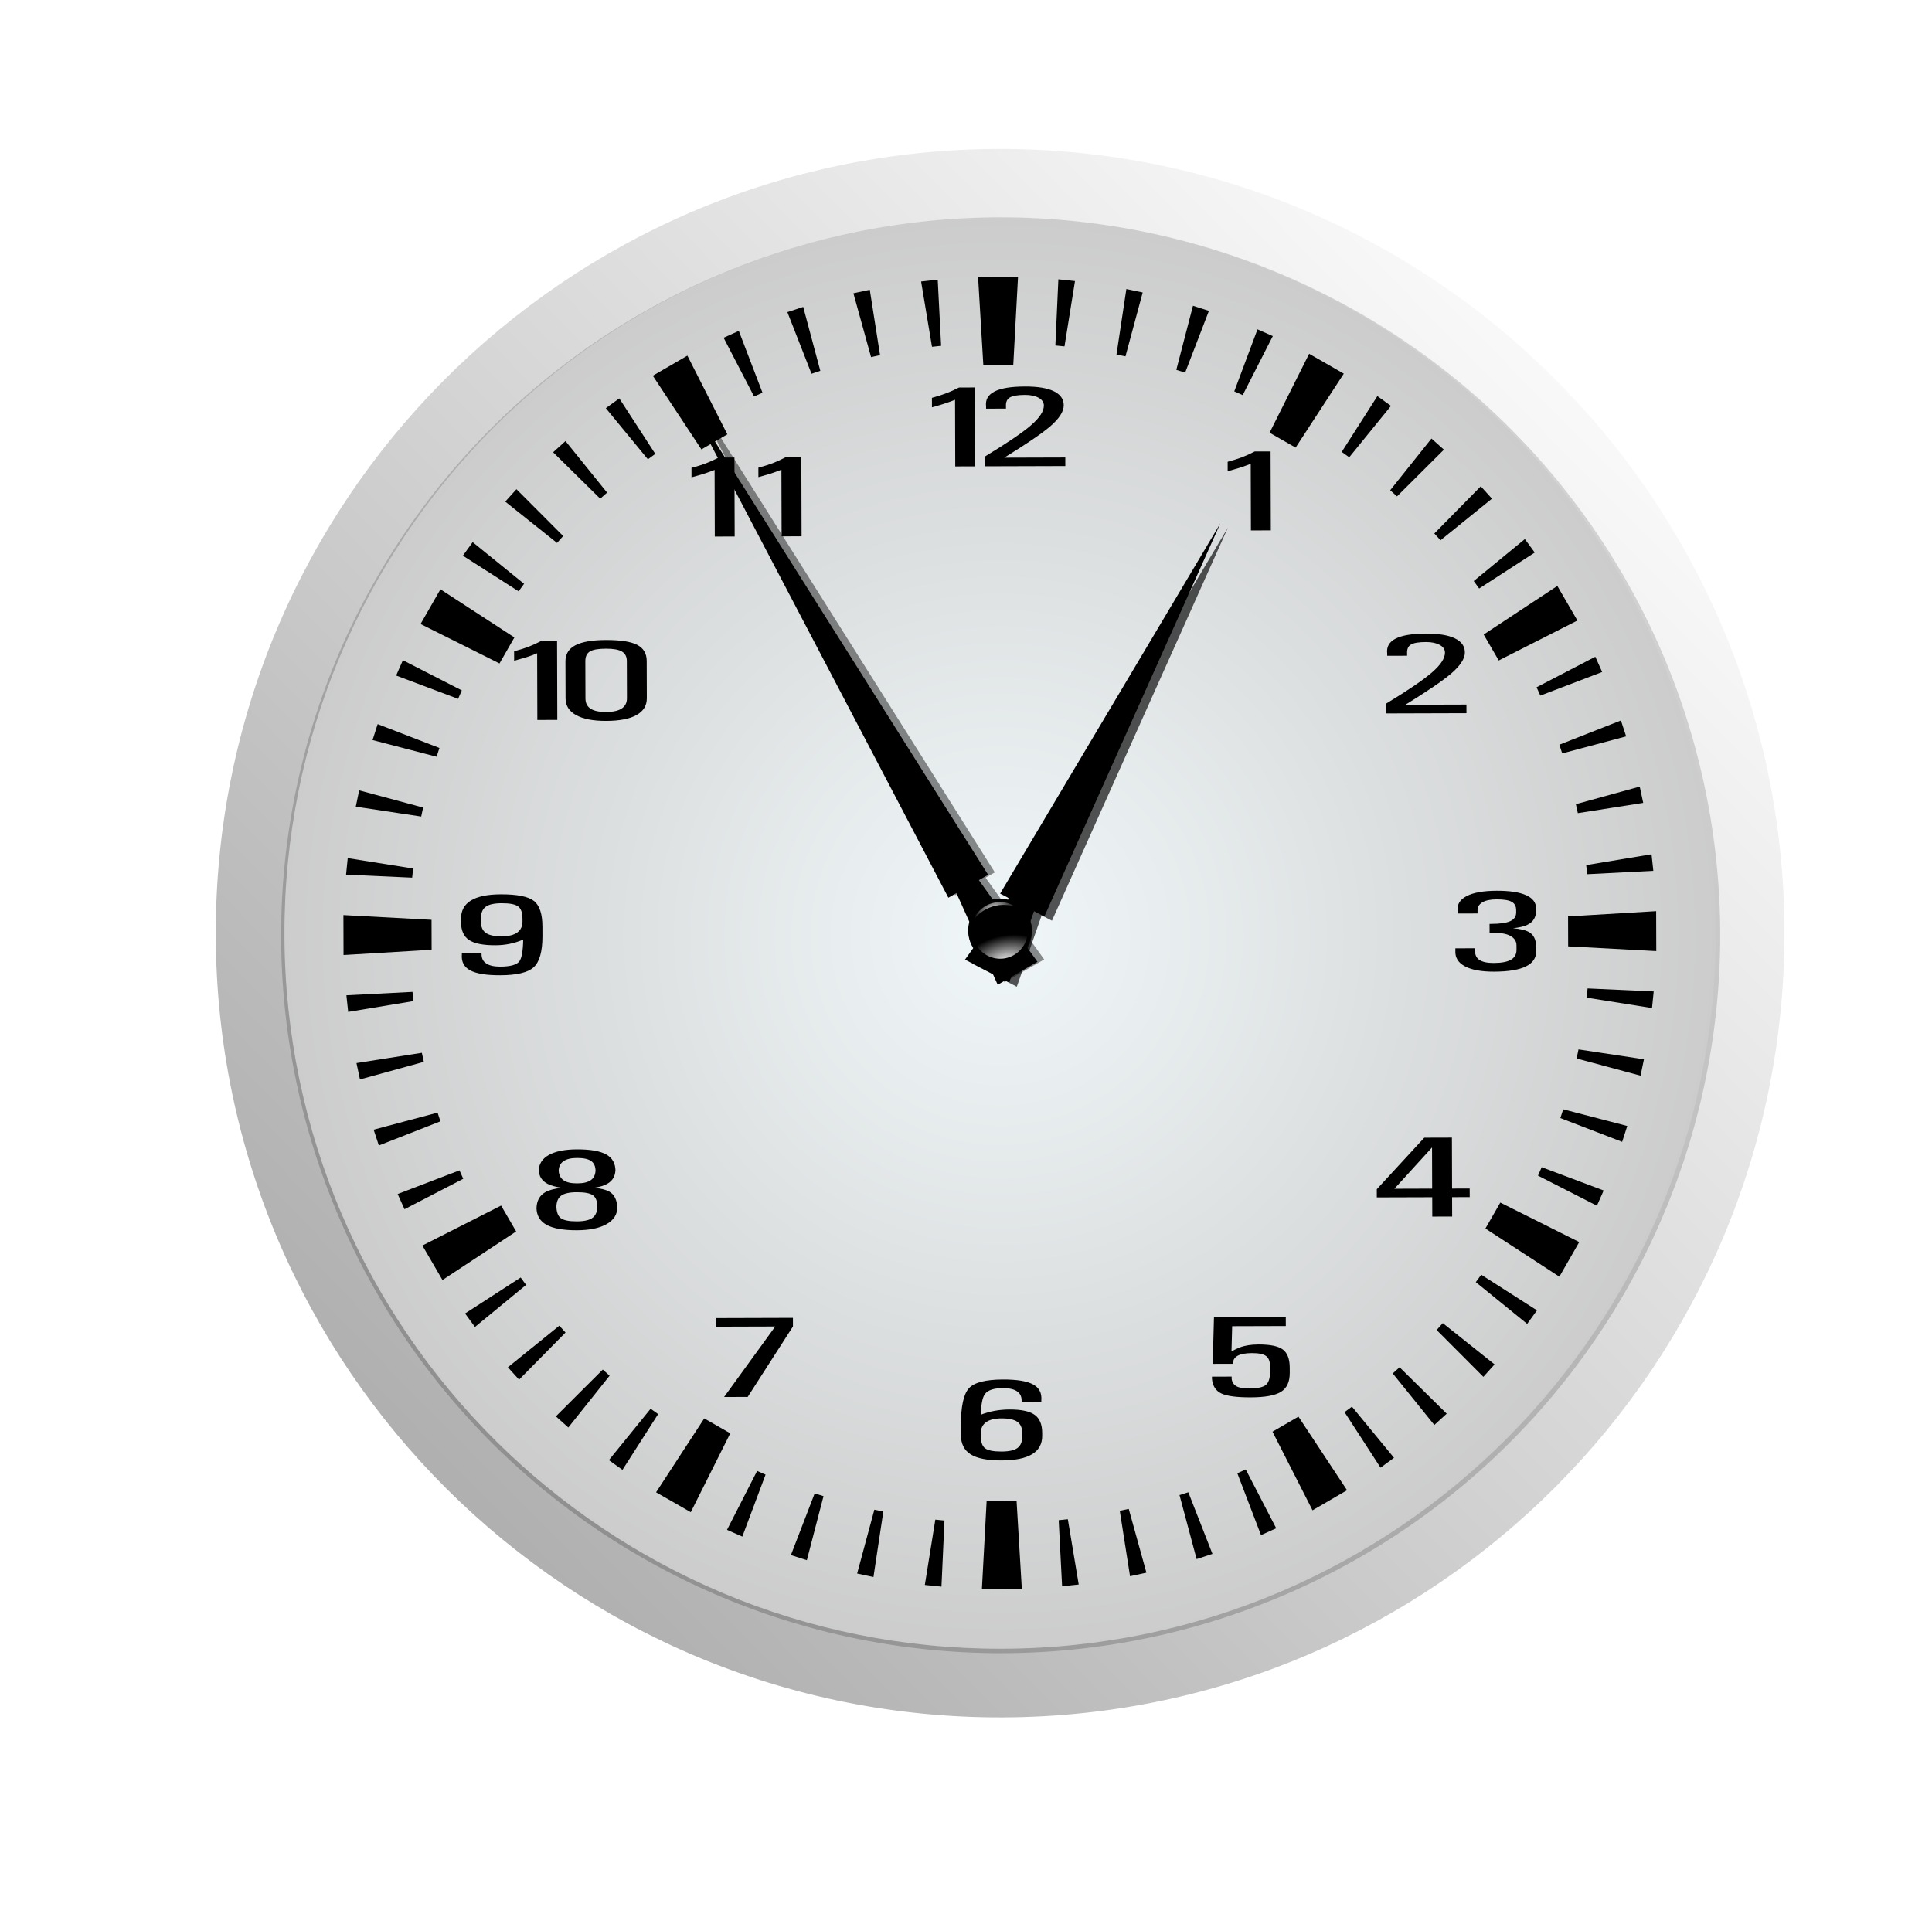
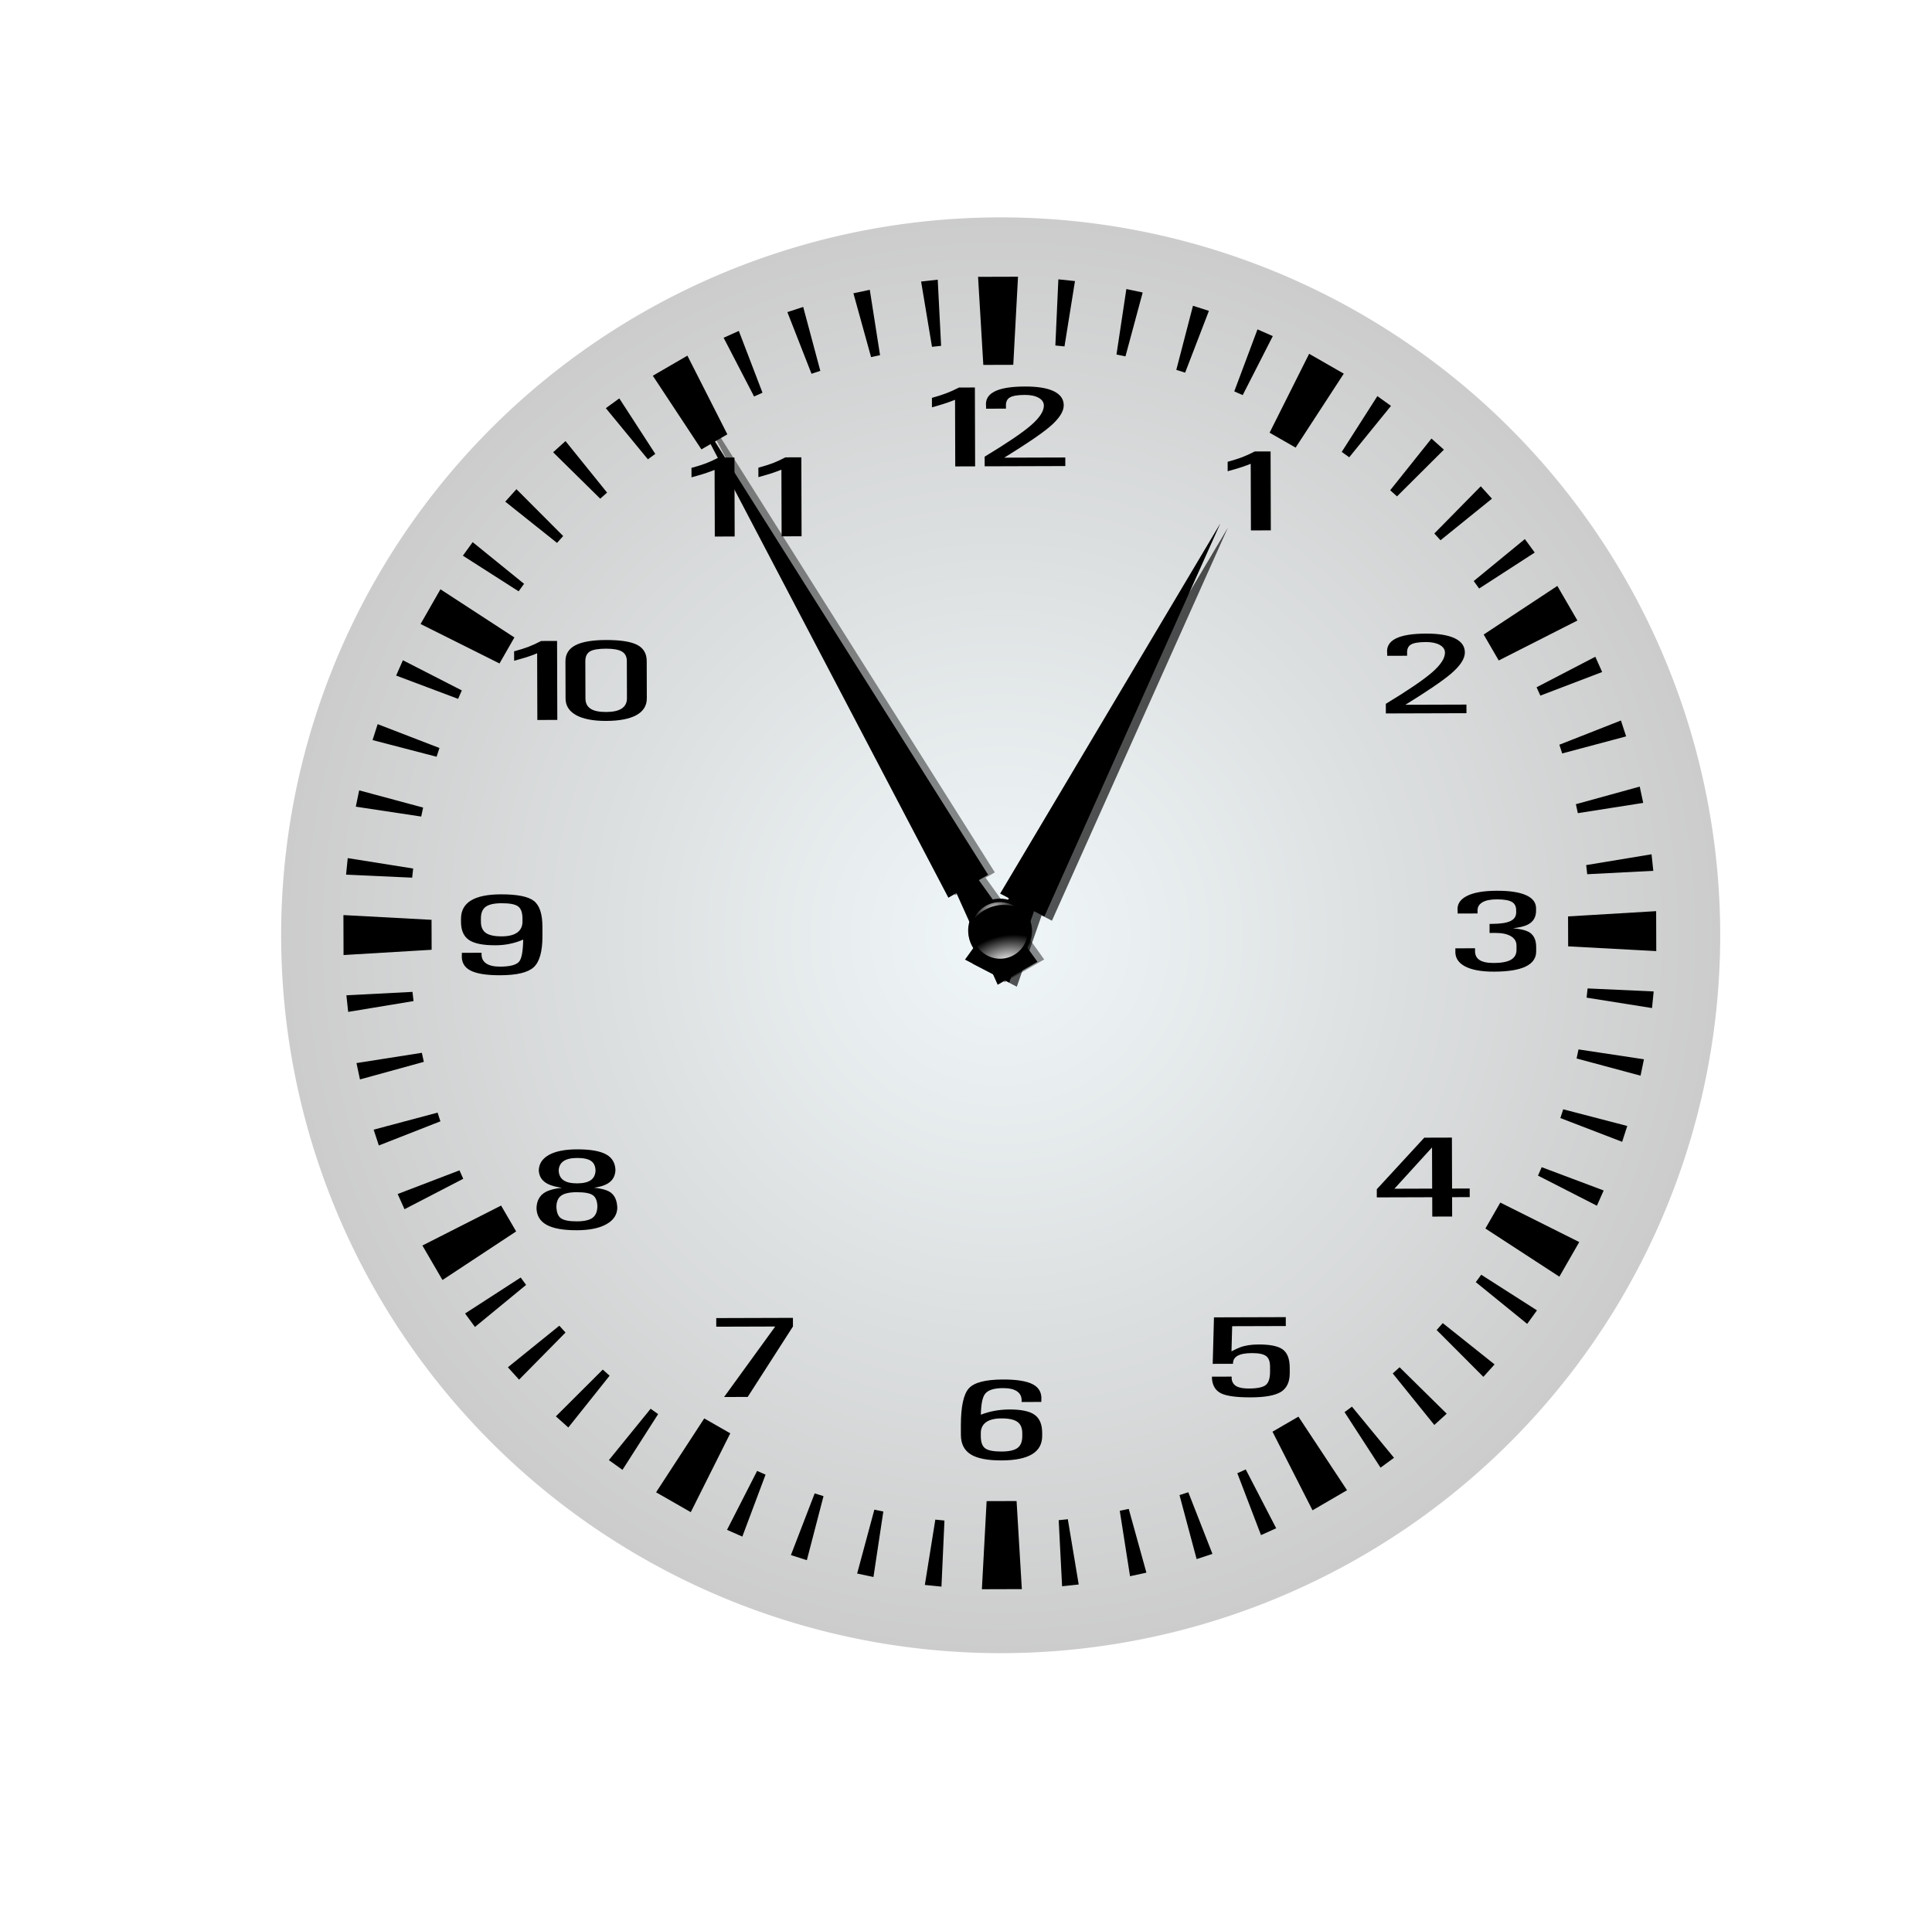
<svg xmlns="http://www.w3.org/2000/svg" xmlns:ns1="http://www.inkscape.org/namespaces/inkscape" xmlns:ns2="http://sodipodi.sourceforge.net/DTD/sodipodi-0.dtd" xmlns:xlink="http://www.w3.org/1999/xlink" width="389" height="386" id="svg3344" version="1.1" ns1:version="0.91 r13725" ns2:docname="Five Minutes Before One.svg">
  <title id="title3419">Clock Face - Twelve Fifty-Five - 12:55</title>
  <ns2:namedview pagecolor="#ffffff" bordercolor="#666666" borderopacity="1" objecttolerance="10" gridtolerance="10" guidetolerance="10" ns1:pageopacity="0" ns1:pageshadow="2" ns1:window-width="1280" ns1:window-height="738" id="namedview3417" showgrid="false" ns1:zoom="1.3963731" ns1:cx="194.5" ns1:cy="193" ns1:window-x="-8" ns1:window-y="-8" ns1:window-maximized="1" ns1:current-layer="imagebot_10" />
  <defs id="defs3346">
    <filter color-interpolation-filters="sRGB" id="imagebot_18">
      <feGaussianBlur stdDeviation="1.046" id="imagebot_62" />
    </filter>
    <filter color-interpolation-filters="sRGB" id="imagebot_23">
      <feGaussianBlur stdDeviation="2.487" id="imagebot_61" />
    </filter>
    <linearGradient x1="252.297" y1="732.984" x2="347.409" xlink:href="#imagebot_58" y2="732.984" id="imagebot_7" gradientTransform="scale(1.35,0.741)" gradientUnits="userSpaceOnUse" />
    <linearGradient id="imagebot_58">
      <stop stop-color="#ffffff" offset="0" id="imagebot_60" />
      <stop stop-color="#ffffff" stop-opacity="0" offset="1" id="imagebot_59" />
    </linearGradient>
    <linearGradient x1="268.793" x2="364.69" y1="700.913" xlink:href="#imagebot_58" y2="700.913" id="imagebot_5" gradientTransform="scale(1.303,0.767)" gradientUnits="userSpaceOnUse" />
    <radialGradient r="262.86" gradientTransform="matrix(0.63,0,0,0.629,795.27,418.34)" cx="-485.71" cy="332.36" gradientUnits="userSpaceOnUse" id="imagebot_46">
      <stop offset="0" stop-color="#f0f7f9" id="imagebot_57" />
      <stop offset="1" stop-color="#ccc" id="imagebot_56" />
    </radialGradient>
    <linearGradient x1="358.164" y1="747.198" x2="636.493" y2="473.731" id="imagebot_20" gradientUnits="userSpaceOnUse">
      <stop offset="0" id="imagebot_55" />
      <stop offset="1" stop-color="#fff" id="imagebot_54" />
    </linearGradient>
    <radialGradient r="52.319" gradientTransform="matrix(1.636,-0.014,0.009,1,160.42,-3.619)" cx="-257.14" cy="353" gradientUnits="userSpaceOnUse" id="imagebot_15">
      <stop offset="0" stop-color="#fff" id="imagebot_53" />
      <stop offset="1" stop-opacity="0" stop-color="#fff" id="imagebot_52" />
    </radialGradient>
    <radialGradient r="37.016" gradientTransform="matrix(-0.992,0.125,-0.075,-0.598,-502.2,415.88)" cx="-260.01" cy="219.21" gradientUnits="userSpaceOnUse" id="imagebot_13">
      <stop offset="0" stop-color="#fff" id="imagebot_51" />
      <stop offset="1" stop-opacity="0" stop-color="#fff" id="imagebot_50" />
    </radialGradient>
  </defs>
  <g id="imagebot_47">
    <rect fill="none" x="346.7" y="-573.05" width="374" height="388" ry="62" transform="rotate(90, 194.64, 198.56) matrix(1, 0, 0, 1, -339.06, 577.61)" id="imagebot_49" />
    <rect transform="matrix(1, 0, 0, 1, -184.41, -335.14)" opacity="0.46" fill="none" x="184.41" y="335.14" width="374" height="382.09" ry="62.67" id="imagebot_48" />
    <title id="title3372">imagebot_47</title>
  </g>
  <g id="imagebot_8" transform="matrix(1,-0.003,0.003,1,-0.655,0.705)">
    <g transform="matrix(0.875,0,0,0.875,-218.763,-349.408)" id="imagebot_9">
      <g transform="translate(-8.947,-12.781)" id="imagebot_10">
        <path d="m 654.9,627.24 a 165.57,165.22 0 1 1 -331.14,0 165.57,165.22 0 1 1 331.14,0 z" id="imagebot_45" style="fill:url(#imagebot_46);fill-rule:evenodd" ns1:connector-curvature="0" />
        <path d="m 484.58,475.69 1.149,20.273 6.895,0 1.149,-20.273 -9.193,0 0,0 z m -9.283,0.628 -3.825,0.413 2.46,15.029 2.101,-0.215 -0.736,-15.227 z m 27.76,0 -0.736,15.227 2.1,0.216 2.46,-15.029 -3.824,-0.413 z m -43.4,2.281 -3.771,0.79 4.022,14.707 2.065,-0.449 -2.316,-15.047 z m 59.04,0 -2.317,15.065 2.065,0.431 4.005,-14.688 -3.753,-0.808 z m -74.374,3.896 -3.645,1.185 5.512,14.203 2.029,-0.664 -3.896,-14.724 z m 89.69,0 -3.879,14.742 2.029,0.647 5.513,-14.203 -3.663,-1.185 z m -104.52,5.477 -3.502,1.562 6.967,13.539 1.94,-0.862 -5.405,-14.239 z m 119.35,0 -5.387,14.257 1.939,0.862 6.967,-13.557 -3.519,-1.562 z m -131.2,5.656 -7.973,4.597 11.133,16.986 5.98,-3.448 -9.14,-18.135 z m 143.07,0 -9.158,18.135 5.98,3.448 11.133,-16.986 -7.955,-4.597 z m -158.77,9.786 -3.107,2.245 9.643,11.797 1.706,-1.239 -8.242,-12.803 z m 174.44,0 -8.242,12.82 1.724,1.239 9.642,-11.797 -3.124,-2.262 z m -186.85,9.786 -2.855,2.568 10.81,10.72 1.58,-1.401 -9.535,-11.886 z m 199.27,0.018 -9.535,11.869 1.562,1.419 10.827,-10.72 -2.855,-2.568 z m -210.59,11.025 -2.586,2.855 11.887,9.535 1.419,-1.58 -10.72,-10.81 z m 221.9,0 -10.72,10.827 1.418,1.563 11.869,-9.535 -2.567,-2.855 z m -232.01,12.156 -2.263,3.107 12.803,8.242 1.257,-1.724 -11.797,-9.625 z m 242.12,0.018 -11.797,9.625 1.239,1.724 12.82,-8.242 -2.263,-3.107 z m -249.57,10.81 -4.597,7.973 18.135,9.14 3.448,-5.98 -16.986,-11.133 z m 257.01,0 -16.986,11.133 3.447,5.98 18.135,-9.14 -4.596,-7.973 z m -265.7,16.304 -1.562,3.52 14.239,5.405 0.861,-1.94 -13.539,-6.985 z m 274.39,0.018 -13.539,6.985 0.862,1.922 14.239,-5.387 -1.563,-3.52 z m -280.24,14.67 -1.185,3.663 14.724,3.879 0.664,-2.011 -14.203,-5.531 z m 286.09,0.018 -14.185,5.531 0.646,2.011 14.724,-3.879 -1.185,-3.663 z m -290.39,15.209 -0.79,3.753 15.047,2.317 0.449,-2.065 -14.707,-4.005 z m 294.67,0.018 -14.707,4.005 0.449,2.065 15.047,-2.317 -0.79,-3.753 z m -297.35,15.568 -0.395,3.807 15.209,0.736 0.233,-2.101 -15.047,-2.442 z m 300.02,0.018 -15.047,2.442 0.233,2.101 15.209,-0.736 -0.395,-3.807 z m -301.05,13.09 0,9.194 20.273,-1.149 0,-6.896 -20.273,-1.149 z m 302.07,0 -20.273,1.15 0,6.895 20.273,1.149 0,-9.194 z m -286.23,17.722 -15.209,0.737 0.395,3.824 15.047,-2.442 -0.234,-2.119 z m 270.4,0.018 -0.234,2.119 15.047,2.442 0.395,-3.824 -15.209,-0.737 z m -268.29,14.01 -15.047,2.317 0.79,3.77 14.707,-4.004 -0.449,-2.083 z m 266.16,0.018 -0.449,2.083 14.707,4.004 0.79,-3.77 -15.047,-2.317 z m -262.58,13.755 -14.724,3.879 1.185,3.645 14.185,-5.513 -0.647,-2.011 z m 259.02,0.018 -0.665,2.011 14.203,5.513 1.186,-3.645 -14.724,-3.879 z m -254.02,13.287 -14.239,5.405 1.562,3.502 13.539,-6.967 -0.862,-1.94 z m 249.03,0.018 -0.862,1.94 13.539,6.967 1.562,-3.502 -14.239,-5.405 z m -239.48,8.116 -18.135,9.14 4.597,7.955 16.985,-11.133 -3.447,-5.962 z m 229.93,0 -3.448,5.962 16.986,11.133 4.597,-7.955 -18.135,-9.139 z m -225.47,16.573 -12.82,8.242 2.262,3.107 11.797,-9.643 -1.239,-1.706 z m 221.03,0.018 -1.257,1.706 11.797,9.643 2.262,-3.107 -12.803,-8.241 z m -212.17,11.097 -11.869,9.535 2.567,2.855 10.72,-10.81 -1.418,-1.58 z m 203.29,0.018 -1.419,1.581 10.72,10.81 2.586,-2.855 -11.887,-9.535 z m -193.32,10.109 -10.827,10.738 2.855,2.568 9.534,-11.887 -1.562,-1.418 z m 183.35,0.018 -1.58,1.419 9.534,11.887 2.855,-2.586 -10.81,-10.72 z m -172.37,9.032 -9.643,11.797 3.125,2.245 8.241,-12.803 -1.723,-1.239 z m 161.38,0 -1.706,1.257 8.242,12.803 3.106,-2.262 -9.642,-11.797 z m -149.05,2.263 -11.133,16.968 7.972,4.597 9.14,-18.118 -5.979,-3.448 z m 136.73,0 -5.98,3.447 9.158,18.118 7.954,-4.596 -11.133,-16.968 z m -124.6,12.12 -6.967,13.539 3.519,1.562 5.387,-14.239 -1.939,-0.862 z m 112.44,0 -1.939,0.862 5.404,14.257 3.502,-1.562 -6.967,-13.557 z m -99.207,5.207 -5.513,14.185 3.663,1.185 3.879,-14.724 -2.029,-0.646 z m 85.974,0 -2.029,0.646 3.896,14.742 3.645,-1.185 -5.512,-14.203 z m -46.417,1.903 -1.149,20.273 9.193,0 -1.149,-20.273 -6.895,0 z m -25.839,1.886 -4.004,14.688 3.752,0.808 2.317,-15.065 -2.065,-0.431 z m 58.536,0 -2.065,0.431 2.316,15.065 3.771,-0.808 -4.022,-14.688 z m -44.513,2.334 -2.46,15.029 3.824,0.395 0.737,-15.209 -2.101,-0.215 z m 30.489,0 -2.101,0.216 0.736,15.209 3.825,-0.395 -2.46,-15.029 z" id="imagebot_44" ns1:connector-curvature="0" style="fill-rule:evenodd" />
        <g transform="matrix(0.877,-0.481,0.481,0.877,-688.946,453.772)" id="imagebot_38">
          <g transform="matrix(0.575,0,0,0.575,564.71,371.42)" id="imagebot_42" style="fill-rule:evenodd">
            <path d="m 825.74,501.88 -148.77,87.091 2.235,3.357 -27.309,12.971 11.043,16.586 22.501,-20.193 2.573,3.864 137.73,-103.68 -0.003,0.004 z" id="imagebot_43" ns1:connector-curvature="0" />
          </g>
          <g transform="matrix(0.575,0,0,0.575,686.9,306.95)" id="imagebot_39" style="opacity:0.662;fill-rule:evenodd;filter:url(#imagebot_23)">
            <g id="imagebot_40">
              <path d="m 615.1,616.93 -148.77,87.091 2.235,3.357 -27.309,12.971 11.043,16.586 22.501,-20.193 2.573,3.864 137.73,-103.68 -0.003,0.004 z" id="imagebot_41" ns1:connector-curvature="0" />
            </g>
          </g>
        </g>
        <g transform="matrix(1.256,0,0,1.256,-48.084,-76.634)" id="imagebot_25">
          <path d="m 336.17,567.46 c -2.552,0 -4.389,-0.306 -5.512,-0.918 -1.123,-0.611 -1.625,-1.584 -1.506,-2.917 l 0,-0.297 3.609,0 0,0.297 c 0,0.738 0.289,1.299 0.867,1.682 0.578,0.383 1.426,0.574 2.542,0.574 1.874,0 3.05,-0.328 3.529,-0.984 0.425,-0.588 0.658,-1.907 0.698,-3.958 -1.609,0.69 -3.31,1.032 -5.104,1.025 -2.26,0 -3.871,-0.33 -4.835,-0.989 -0.963,-0.66 -1.445,-1.762 -1.445,-3.307 l 0,-0.554 c 0,-1.497 0.608,-2.618 1.824,-3.363 1.216,-0.745 3.047,-1.117 5.492,-1.117 2.991,0 5.008,0.41 6.051,1.23 1.044,0.82 1.559,2.41 1.545,4.768 l 0,1.733 c -0.013,2.789 -0.551,4.668 -1.614,5.639 -1.051,0.971 -3.097,1.456 -6.141,1.456 l 0,0 z m 4.107,-10.387 c 0,-1.087 -0.266,-1.827 -0.798,-2.22 -0.531,-0.393 -1.535,-0.589 -3.01,-0.589 -1.369,0 -2.346,0.215 -2.931,0.646 -0.584,0.43 -0.877,1.151 -0.877,2.163 l 0,0.554 c 0,0.957 0.299,1.647 0.897,2.071 0.598,0.424 1.569,0.636 2.911,0.636 1.249,0 2.196,-0.231 2.841,-0.692 0.645,-0.462 0.967,-1.133 0.967,-2.015 l 0,-0.554 z" id="imagebot_37" ns1:connector-curvature="0" />
          <path d="m 374.7,775.58 c 0,-1.001 -0.195,-1.713 -0.586,-2.137 -0.391,-0.425 -1.049,-0.637 -1.973,-0.637 -0.839,0 -1.475,0.26 -1.909,0.78 -0.434,0.519 -0.636,1.255 -0.608,2.208 l 0,0.601 -2.616,0 0,-0.601 c -0.105,-1.658 0.288,-2.938 1.18,-3.838 0.891,-0.901 2.213,-1.351 3.967,-1.351 1.687,0 2.969,0.383 3.846,1.15 0.877,0.768 1.315,1.89 1.315,3.367 l 0,0.587 c 0,1.715 -0.386,2.926 -1.158,3.631 -0.438,0.41 -1.067,0.696 -1.887,0.858 0.887,0.162 1.539,0.443 1.959,0.844 0.724,0.676 1.086,1.992 1.086,3.946 l 0,1.115 c 0,1.725 -0.459,3.019 -1.379,3.882 -0.92,0.862 -2.305,1.293 -4.154,1.293 -1.687,0 -2.971,-0.467 -3.853,-1.401 -0.881,-0.934 -1.294,-2.263 -1.236,-3.989 l 0,-0.6 2.587,0 0,0.6 c -0.019,1.077 0.174,1.876 0.579,2.395 0.406,0.52 1.032,0.779 1.881,0.779 1.019,0 1.772,-0.274 2.259,-0.822 0.486,-0.548 0.729,-1.389 0.729,-2.523 l 0,-1.115 c 0,-1.011 -0.243,-1.8 -0.729,-2.367 -0.487,-0.567 -1.163,-0.85 -2.031,-0.85 l -0.772,0 0,-2.317 0.272,0 c 1.125,0 1.944,-0.231 2.459,-0.693 0.515,-0.462 0.772,-1.199 0.772,-2.209 l 0,-0.586 0,0 z" transform="scale(1.394,0.717)" id="imagebot_36" ns1:connector-curvature="0" />
          <path d="m 432.6,459.87 c -2.525,0 -4.368,0.297 -5.551,0.898 -1.183,0.602 -1.702,1.502 -1.556,2.712 l 0,0.433 3.642,0 0,-0.433 c -0.04,-0.773 0.201,-1.3 0.706,-1.605 0.505,-0.304 1.417,-0.465 2.759,-0.465 1.037,0 1.881,0.174 2.519,0.529 0.638,0.356 0.962,0.84 0.962,1.428 0,1.046 -0.795,2.252 -2.39,3.626 -1.595,1.374 -4.433,3.271 -8.487,5.711 l 0,1.765 14.775,0 0,-1.572 -11.182,0 c 4.027,-2.468 6.817,-4.349 8.358,-5.647 1.715,-1.456 2.567,-2.767 2.567,-3.915 0,-1.135 -0.603,-1.995 -1.813,-2.583 -1.209,-0.594 -2.984,-0.882 -5.31,-0.882 l 0.001,0 z m -12.05,0.15 c -0.851,0.437 -1.638,0.776 -2.342,1.043 -0.691,0.26 -1.568,0.547 -2.631,0.834 l 0,1.733 c 1.422,-0.376 2.596,-0.75 3.513,-1.091 l 0.722,-0.273 0,12.209 3.642,0 0,-14.455 -2.904,0 z" id="imagebot_35" ns1:connector-curvature="0" />
          <path d="m 428.05,641.81 c 2.552,0 4.389,0.306 5.512,0.918 1.123,0.612 1.625,1.584 1.506,2.917 l 0,0.297 -3.609,0 0,-0.297 c 0,-0.738 -0.289,-1.299 -0.867,-1.682 -0.578,-0.383 -1.426,-0.574 -2.542,-0.574 -1.701,0 -2.811,0.369 -3.329,1.107 -0.452,0.636 -0.698,1.887 -0.738,3.753 1.608,-0.629 3.363,-0.943 5.263,-0.943 2.14,0 3.668,0.33 4.586,0.989 0.917,0.66 1.375,1.762 1.375,3.307 l 0,0.554 c 0,1.497 -0.621,2.618 -1.864,3.363 -1.243,0.745 -3.107,1.117 -5.592,1.117 -2.578,0 -4.462,-0.376 -5.652,-1.128 -1.19,-0.751 -1.784,-1.941 -1.784,-3.568 l 0,-1.732 c 0.013,-3.473 0.511,-5.742 1.495,-6.809 0.97,-1.059 3.05,-1.589 6.24,-1.589 l 0,0 z m -4.087,10.387 c 0,1.087 0.266,1.827 0.797,2.22 0.532,0.393 1.529,0.589 2.991,0.589 1.369,0 2.346,-0.215 2.931,-0.646 0.584,-0.43 0.877,-1.151 0.877,-2.163 l 0,-0.554 c 0,-0.957 -0.299,-1.647 -0.897,-2.071 -0.598,-0.424 -1.569,-0.636 -2.911,-0.636 -1.236,0 -2.177,0.231 -2.821,0.692 -0.645,0.462 -0.967,1.133 -0.967,2.015 l 0,0.554 z" id="imagebot_34" ns1:connector-curvature="0" />
          <path d="m 376.46,472.72 c -0.851,0.438 -1.638,0.792 -2.342,1.059 -0.691,0.26 -1.568,0.531 -2.631,0.818 l 0,1.733 c 1.422,-0.376 2.596,-0.734 3.513,-1.075 l 0.722,-0.273 0,12.209 3.642,0 0,-14.471 -2.904,0 0,0 z m 12.241,0 c -0.851,0.438 -1.622,0.792 -2.326,1.059 -0.691,0.26 -1.568,0.531 -2.631,0.818 l 0,1.733 c 1.422,-0.376 2.58,-0.734 3.497,-1.075 l 0.722,-0.273 0,12.209 3.658,0 0,-14.471 -2.92,0 z" id="imagebot_33" ns1:connector-curvature="0" />
          <path d="m 355.72,506.09 c -2.525,0 -4.383,0.314 -5.599,0.947 -1.216,0.632 -1.829,1.607 -1.829,2.919 l 0,6.819 c 0,1.326 0.636,2.346 1.925,3.064 1.289,0.717 3.124,1.075 5.503,1.075 2.432,0 4.297,-0.355 5.567,-1.059 1.269,-0.704 1.893,-1.727 1.893,-3.08 l 0,-6.819 c 0,-1.367 -0.579,-2.363 -1.749,-2.967 -1.169,-0.605 -3.079,-0.899 -5.711,-0.899 l 0,0 z m -11.872,0.144 c -0.851,0.438 -1.622,0.793 -2.326,1.059 -0.691,0.26 -1.568,0.531 -2.631,0.818 l 0,1.733 c 1.422,-0.376 2.596,-0.733 3.513,-1.075 l 0.706,-0.289 0,12.225 3.658,0 0,-14.471 -2.92,0 z m 11.872,1.444 c 1.342,0 2.322,0.174 2.92,0.53 0.598,0.355 0.898,0.942 0.898,1.748 l 0,6.819 c 0,0.82 -0.318,1.449 -0.962,1.877 -0.645,0.427 -1.607,0.625 -2.856,0.625 -1.289,0 -2.238,-0.199 -2.856,-0.609 -0.618,-0.41 -0.93,-1.039 -0.93,-1.893 l 0,-6.819 c 0,-0.847 0.292,-1.445 0.85,-1.78 0.558,-0.335 1.527,-0.498 2.936,-0.498 z" id="imagebot_32" ns1:connector-curvature="0" />
          <path d="m 253.42,845.81 c 0.877,0.191 1.525,0.51 1.944,0.958 0.725,0.772 1.087,2.264 1.087,4.475 l 0,-0.429 c 0,1.83 -0.469,3.262 -1.408,4.296 -0.939,1.035 -2.243,1.552 -3.911,1.552 -1.801,0 -3.135,-0.477 -4.003,-1.43 -0.867,-0.953 -1.301,-2.426 -1.301,-4.418 l 0,0.429 c 0,-2.068 0.4,-3.527 1.201,-4.375 0.496,-0.524 1.211,-0.882 2.145,-1.072 -0.763,-0.21 -1.373,-0.534 -1.83,-0.972 -0.801,-0.782 -1.201,-2.021 -1.201,-3.718 l 0,0.401 c 0,-1.764 0.436,-3.124 1.308,-4.082 0.872,-0.958 2.113,-1.437 3.724,-1.437 1.754,0 3.034,0.441 3.839,1.322 0.805,0.882 1.208,2.281 1.208,4.197 l 0,-0.401 c 0,1.697 -0.367,2.941 -1.101,3.732 -0.429,0.457 -0.996,0.782 -1.701,0.972 l 0,0 z m -2.245,-1.13 c 0.83,0 1.442,-0.285 1.837,-0.857 0.396,-0.572 0.594,-1.454 0.594,-2.645 l 0,0.4 c 0,-1.201 -0.191,-2.066 -0.572,-2.595 -0.381,-0.529 -1.001,-0.793 -1.859,-0.794 -0.8,0.001 -1.403,0.284 -1.808,0.851 -0.405,0.567 -0.608,1.413 -0.608,2.538 l 0,-0.4 c 0,1.191 0.2,2.073 0.601,2.645 0.39,0.572 0.996,0.857 1.815,0.857 z m -0.043,2.26 c -0.972,0 -1.663,0.297 -2.073,0.893 -0.41,0.596 -0.614,1.589 -0.614,2.981 l 0,-0.429 c 0,1.544 0.188,2.598 0.564,3.16 0.377,0.562 1.084,0.843 2.123,0.843 0.973,0 1.666,-0.307 2.081,-0.922 0.414,-0.615 0.622,-1.642 0.622,-3.081 l 0,0.429 c 0,-1.496 -0.191,-2.516 -0.572,-3.06 -0.372,-0.543 -1.082,-0.814 -2.13,-0.814 z" transform="scale(1.394,0.717)" id="imagebot_31" ns1:connector-curvature="0" />
          <path d="m 270.41,899.39 6.748,-17.972 -7.749,0 0,-2.202 10.08,0 0,2.202 -5.976,17.972 -3.103,0 0,0 z" transform="scale(1.394,0.717)" id="imagebot_30" ns1:connector-curvature="0" />
          <path d="m 344.76,893.68 c 0,2.278 -0.384,3.882 -1.151,4.811 -0.767,0.929 -2.09,1.394 -3.967,1.394 -1.859,0 -3.153,-0.338 -3.882,-1.015 -0.729,-0.677 -1.137,-1.911 -1.222,-3.703 l 0,-0.6 2.587,0 0,0.6 c 0.057,0.848 0.265,1.47 0.622,1.866 0.358,0.395 0.899,0.593 1.623,0.593 1.106,0 1.849,-0.293 2.23,-0.879 0.382,-0.586 0.572,-1.728 0.572,-3.424 l 0,-1.344 c 0,-1.268 -0.174,-2.152 -0.522,-2.653 -0.347,-0.5 -0.965,-0.75 -1.851,-0.75 -0.848,0 -1.48,0.226 -1.894,0.679 -0.415,0.453 -0.613,1.132 -0.594,2.037 l -2.673,0 0.185,-11.881 9.437,0 0,2.274 -7.049,0 -0.1,6.419 c 0.448,-0.448 0.82,-0.781 1.115,-1.001 0.668,-0.486 1.483,-0.729 2.445,-0.729 1.525,0 2.588,0.436 3.188,1.308 0.601,0.873 0.901,2.424 0.901,4.654 l 0,1.344 0,0 z" transform="scale(1.394,0.717)" id="imagebot_29" ns1:connector-curvature="0" />
          <path d="m 363.55,848.88 -7.277,0 0,-2.087 6.262,-13.139 3.631,0 0,13.025 2.317,0 0,2.201 -2.317,0 0,4.947 -2.61,0 0,-4.947 -0.006,0 z m 0,-2.202 0,-10.523 -4.961,10.523 4.961,0 z" transform="scale(1.394,0.717)" id="imagebot_28" ns1:connector-curvature="0" />
          <path d="m 368.06,709.68 c 0,1.601 -0.615,3.417 -1.844,5.447 -1.106,1.811 -3.103,4.437 -5.991,7.878 l 8.021,0 0,2.202 -10.594,0 0,-2.459 c 2.907,-3.403 4.932,-6.062 6.076,-7.978 1.144,-1.916 1.716,-3.603 1.716,-5.062 0,-0.819 -0.229,-1.477 -0.686,-1.973 -0.458,-0.495 -1.058,-0.743 -1.802,-0.743 -0.963,0 -1.625,0.212 -1.987,0.636 -0.362,0.424 -0.529,1.175 -0.501,2.252 l 0,0.601 -2.616,0 0,-0.601 c -0.105,-1.687 0.267,-2.95 1.115,-3.789 0.849,-0.838 2.178,-1.258 3.989,-1.258 1.668,0 2.936,0.415 3.803,1.244 0.868,0.82 1.301,2.021 1.301,3.603 l 0,0 z" transform="scale(1.394,0.717)" id="imagebot_27" ns1:connector-curvature="0" />
          <path d="m 339.99,678.33 0,-17.028 -0.515,0.386 c -0.657,0.477 -1.496,0.977 -2.516,1.501 l 0,-2.416 c 0.762,-0.4 1.392,-0.782 1.887,-1.144 0.505,-0.371 1.063,-0.862 1.673,-1.472 l 2.087,0 0,20.174 -2.616,0 0,-10e-4 z" transform="scale(1.394,0.717)" id="imagebot_26" ns1:connector-curvature="0" />
        </g>
        <g transform="matrix(1,0.004,-0.004,1,-313.791,45.416)" id="imagebot_21" style="fill:#000000">
          <path d="m 731.76,452.66 61.632,117.31 1.85,-1.068 9.52,21.085 9.144,-5.279 -13.5,-18.788 2.13,-1.23 -70.779,-112.03 0.003,0 z" id="imagebot_24" ns1:connector-curvature="0" style="fill:#000000;fill-rule:evenodd" />
          <path transform="matrix(0.575,0,0,0.575,564.23,242.9)" d="m 293.95,363.68 107.26,204.16 3.221,-1.859 16.566,36.695 15.914,-9.188 -23.496,-32.695 3.708,-2.14 -123.18,-194.971 0.007,-0.002 z" id="imagebot_22" ns1:connector-curvature="0" style="opacity:0.662;fill:#000000;fill-rule:evenodd;filter:url(#imagebot_23)" />
        </g>
-         <path d="m 308.72,626.76 c 0,99.678 80.805,180.48 180.48,180.48 99.678,0 180.48,-80.805 180.48,-180.48 0,-99.678 -80.805,-180.48 -180.48,-180.48 -99.678,0 -180.48,80.805 -180.48,180.48 z m 15.8,0 c 0,-90.952 73.731,-164.68 164.68,-164.68 90.952,0 164.68,73.731 164.68,164.68 0,90.952 -73.731,164.68 -164.68,164.68 -90.952,0 -164.68,-73.731 -164.68,-164.68 z" id="imagebot_19" style="opacity:0.31;fill:url(#imagebot_20)" ns1:connector-curvature="0" />
        <g transform="matrix(0.634,-0.115,0.115,0.634,164.98,316.22)" id="imagebot_11" style="fill-rule:evenodd">
          <path d="m -204.82,291.65 a 52.32,52.32 0 1 1 -104.64,0 52.32,52.32 0 1 1 104.64,0 z" transform="matrix(0.217,0,0,0.217,465.07,500.18)" id="imagebot_17" ns1:connector-curvature="0" style="opacity:0.8;filter:url(#imagebot_18)" />
          <path d="m -204.82,291.65 a 52.32,52.32 0 1 1 -104.64,0 52.32,52.32 0 1 1 104.64,0 z" transform="matrix(0.217,0,0,0.217,465.01,499.76)" id="imagebot_16" ns1:connector-curvature="0" />
          <path d="m -204.82,291.65 a 52.32,52.32 0 1 1 -104.64,0 52.32,52.32 0 1 1 104.64,0 z" transform="matrix(0.188,0,0,0.188,457.57,508.48)" id="imagebot_14" style="fill:url(#imagebot_15)" ns1:connector-curvature="0" />
          <path d="m -257.16,243.62 c -17.158,0 -32.072,9.028 -40.562,22.531 11.164,-10.63 26.221,-17.188 42.812,-17.188 11.38,0 22.033,3.108 31.219,8.469 -8.652,-8.469 -20.389,-13.812 -33.469,-13.812 l 0,0 z" transform="matrix(0.217,0,0,0.217,465.01,500.05)" id="imagebot_12" style="opacity:0.8;fill:url(#imagebot_13)" ns1:connector-curvature="0" />
        </g>
      </g>
    </g>
    <title id="title3407">imagebot_8</title>
  </g>
</svg>